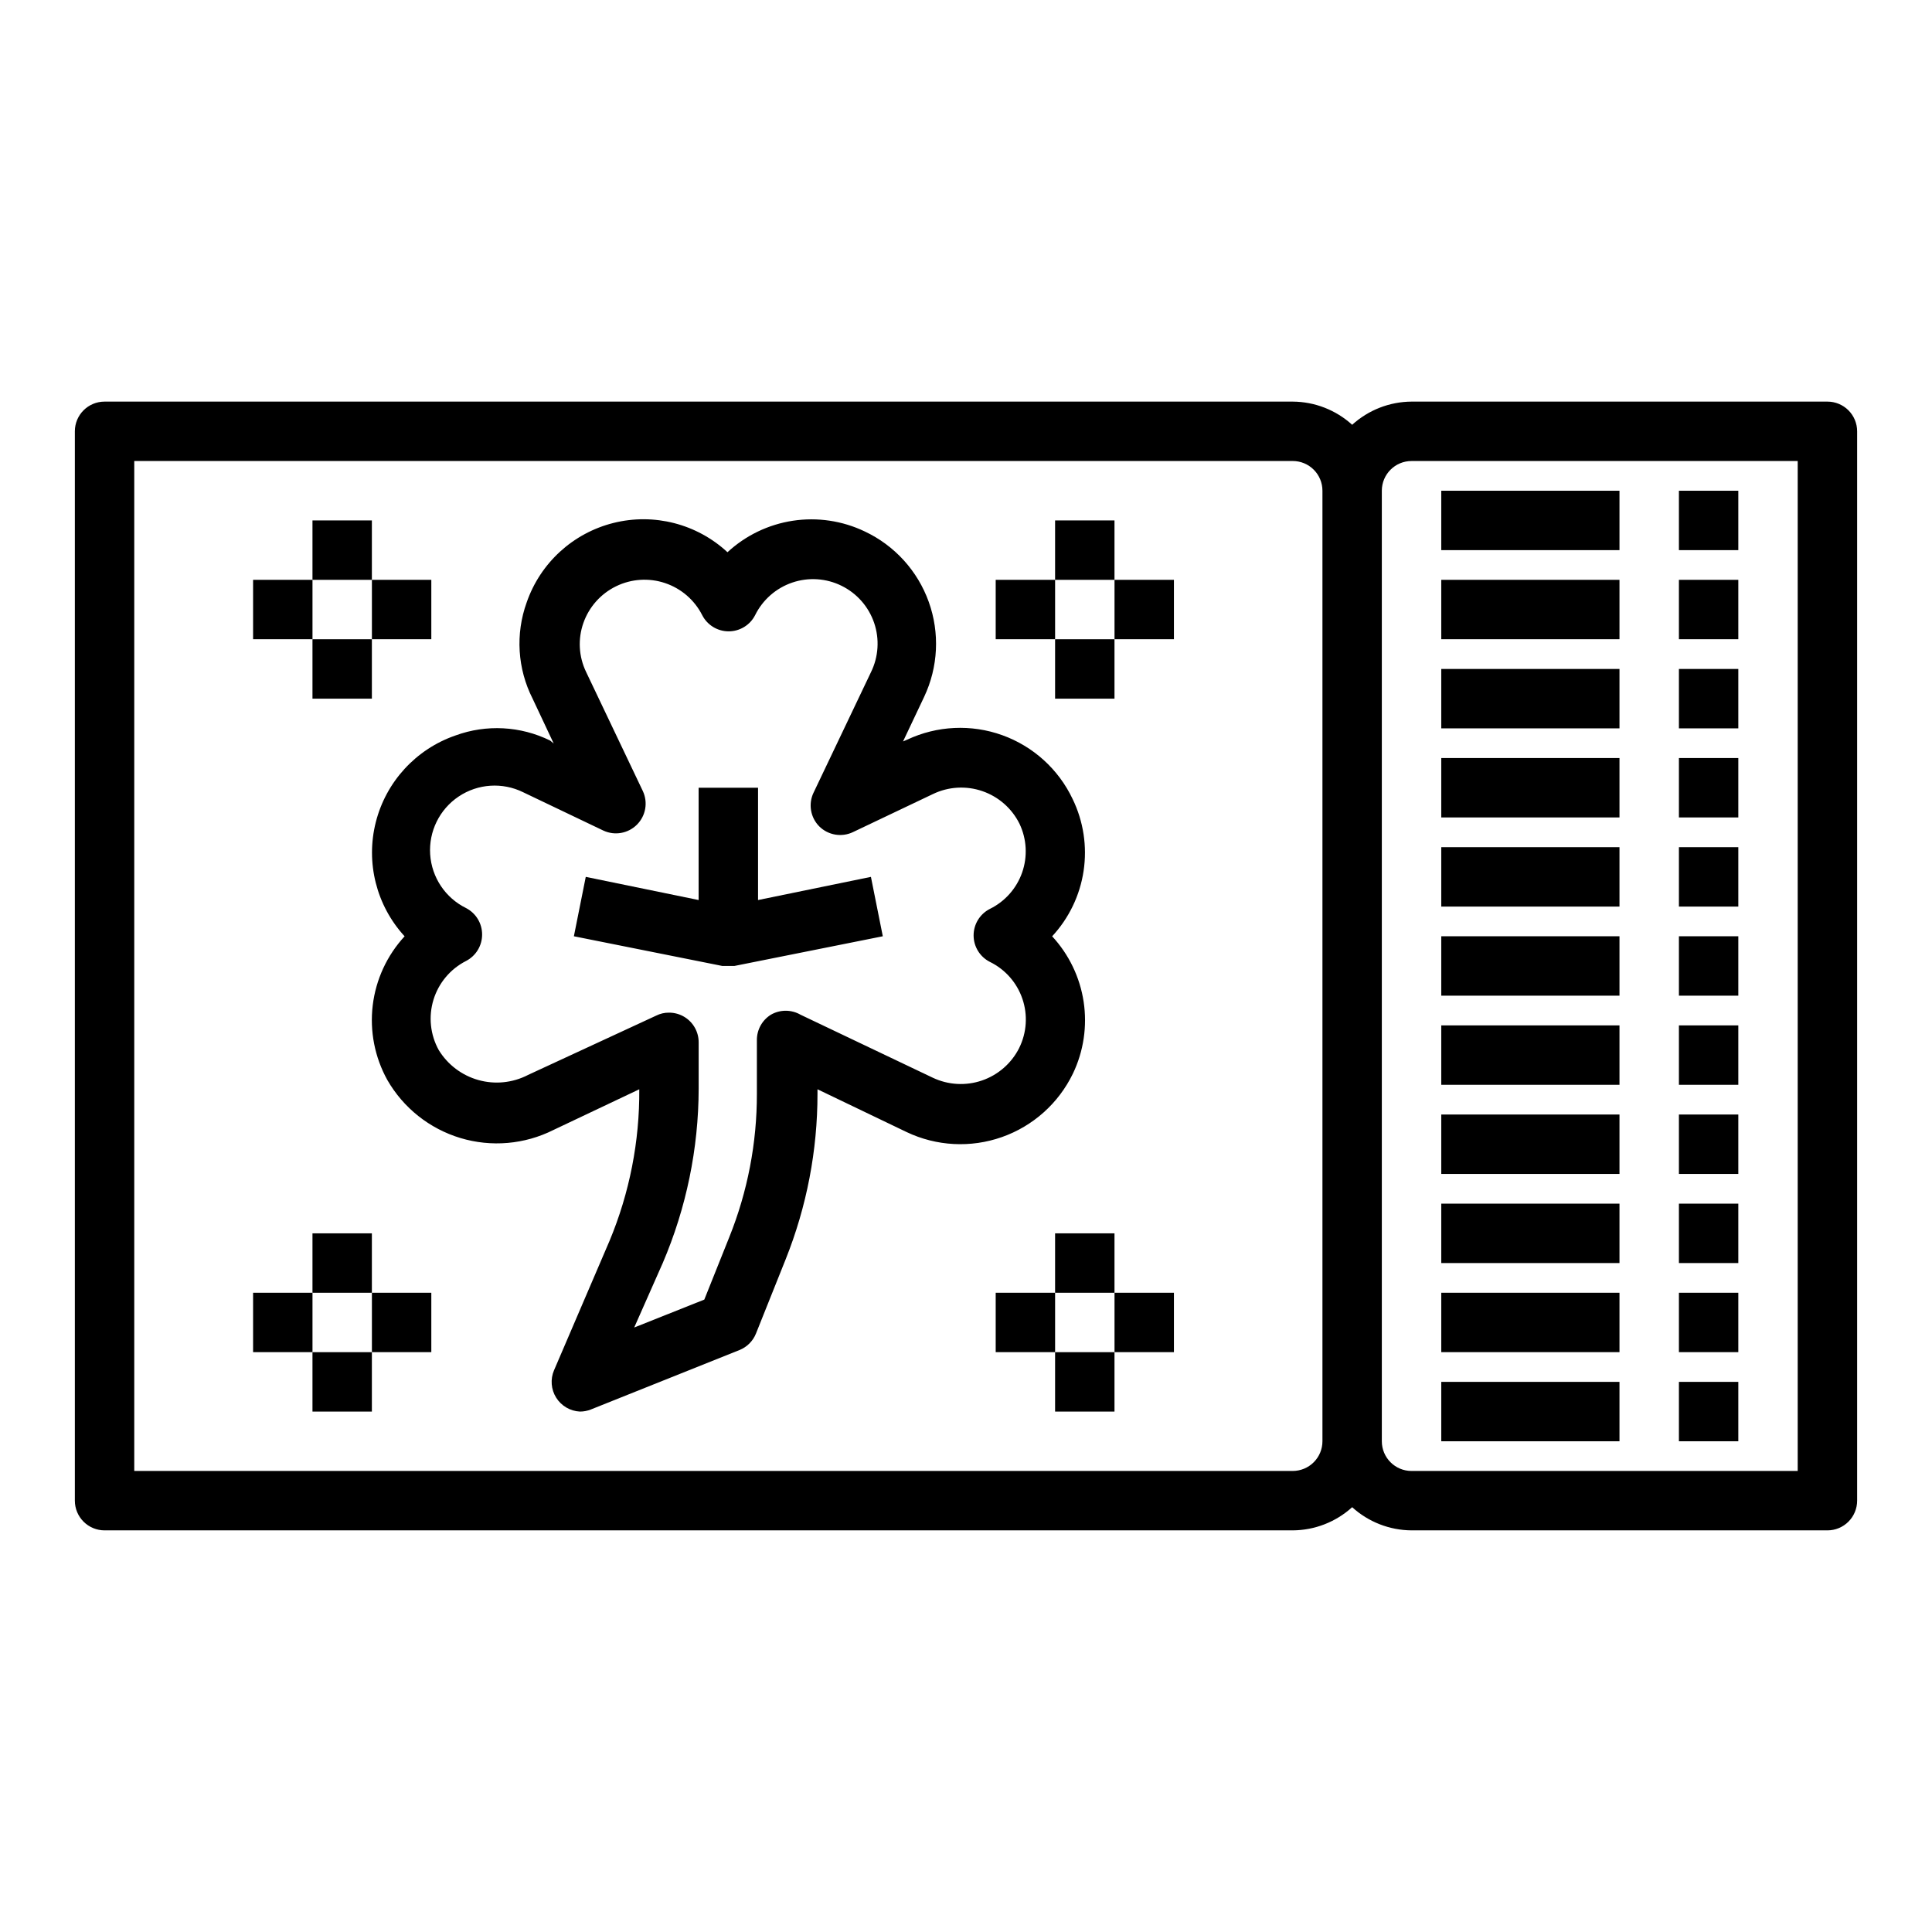
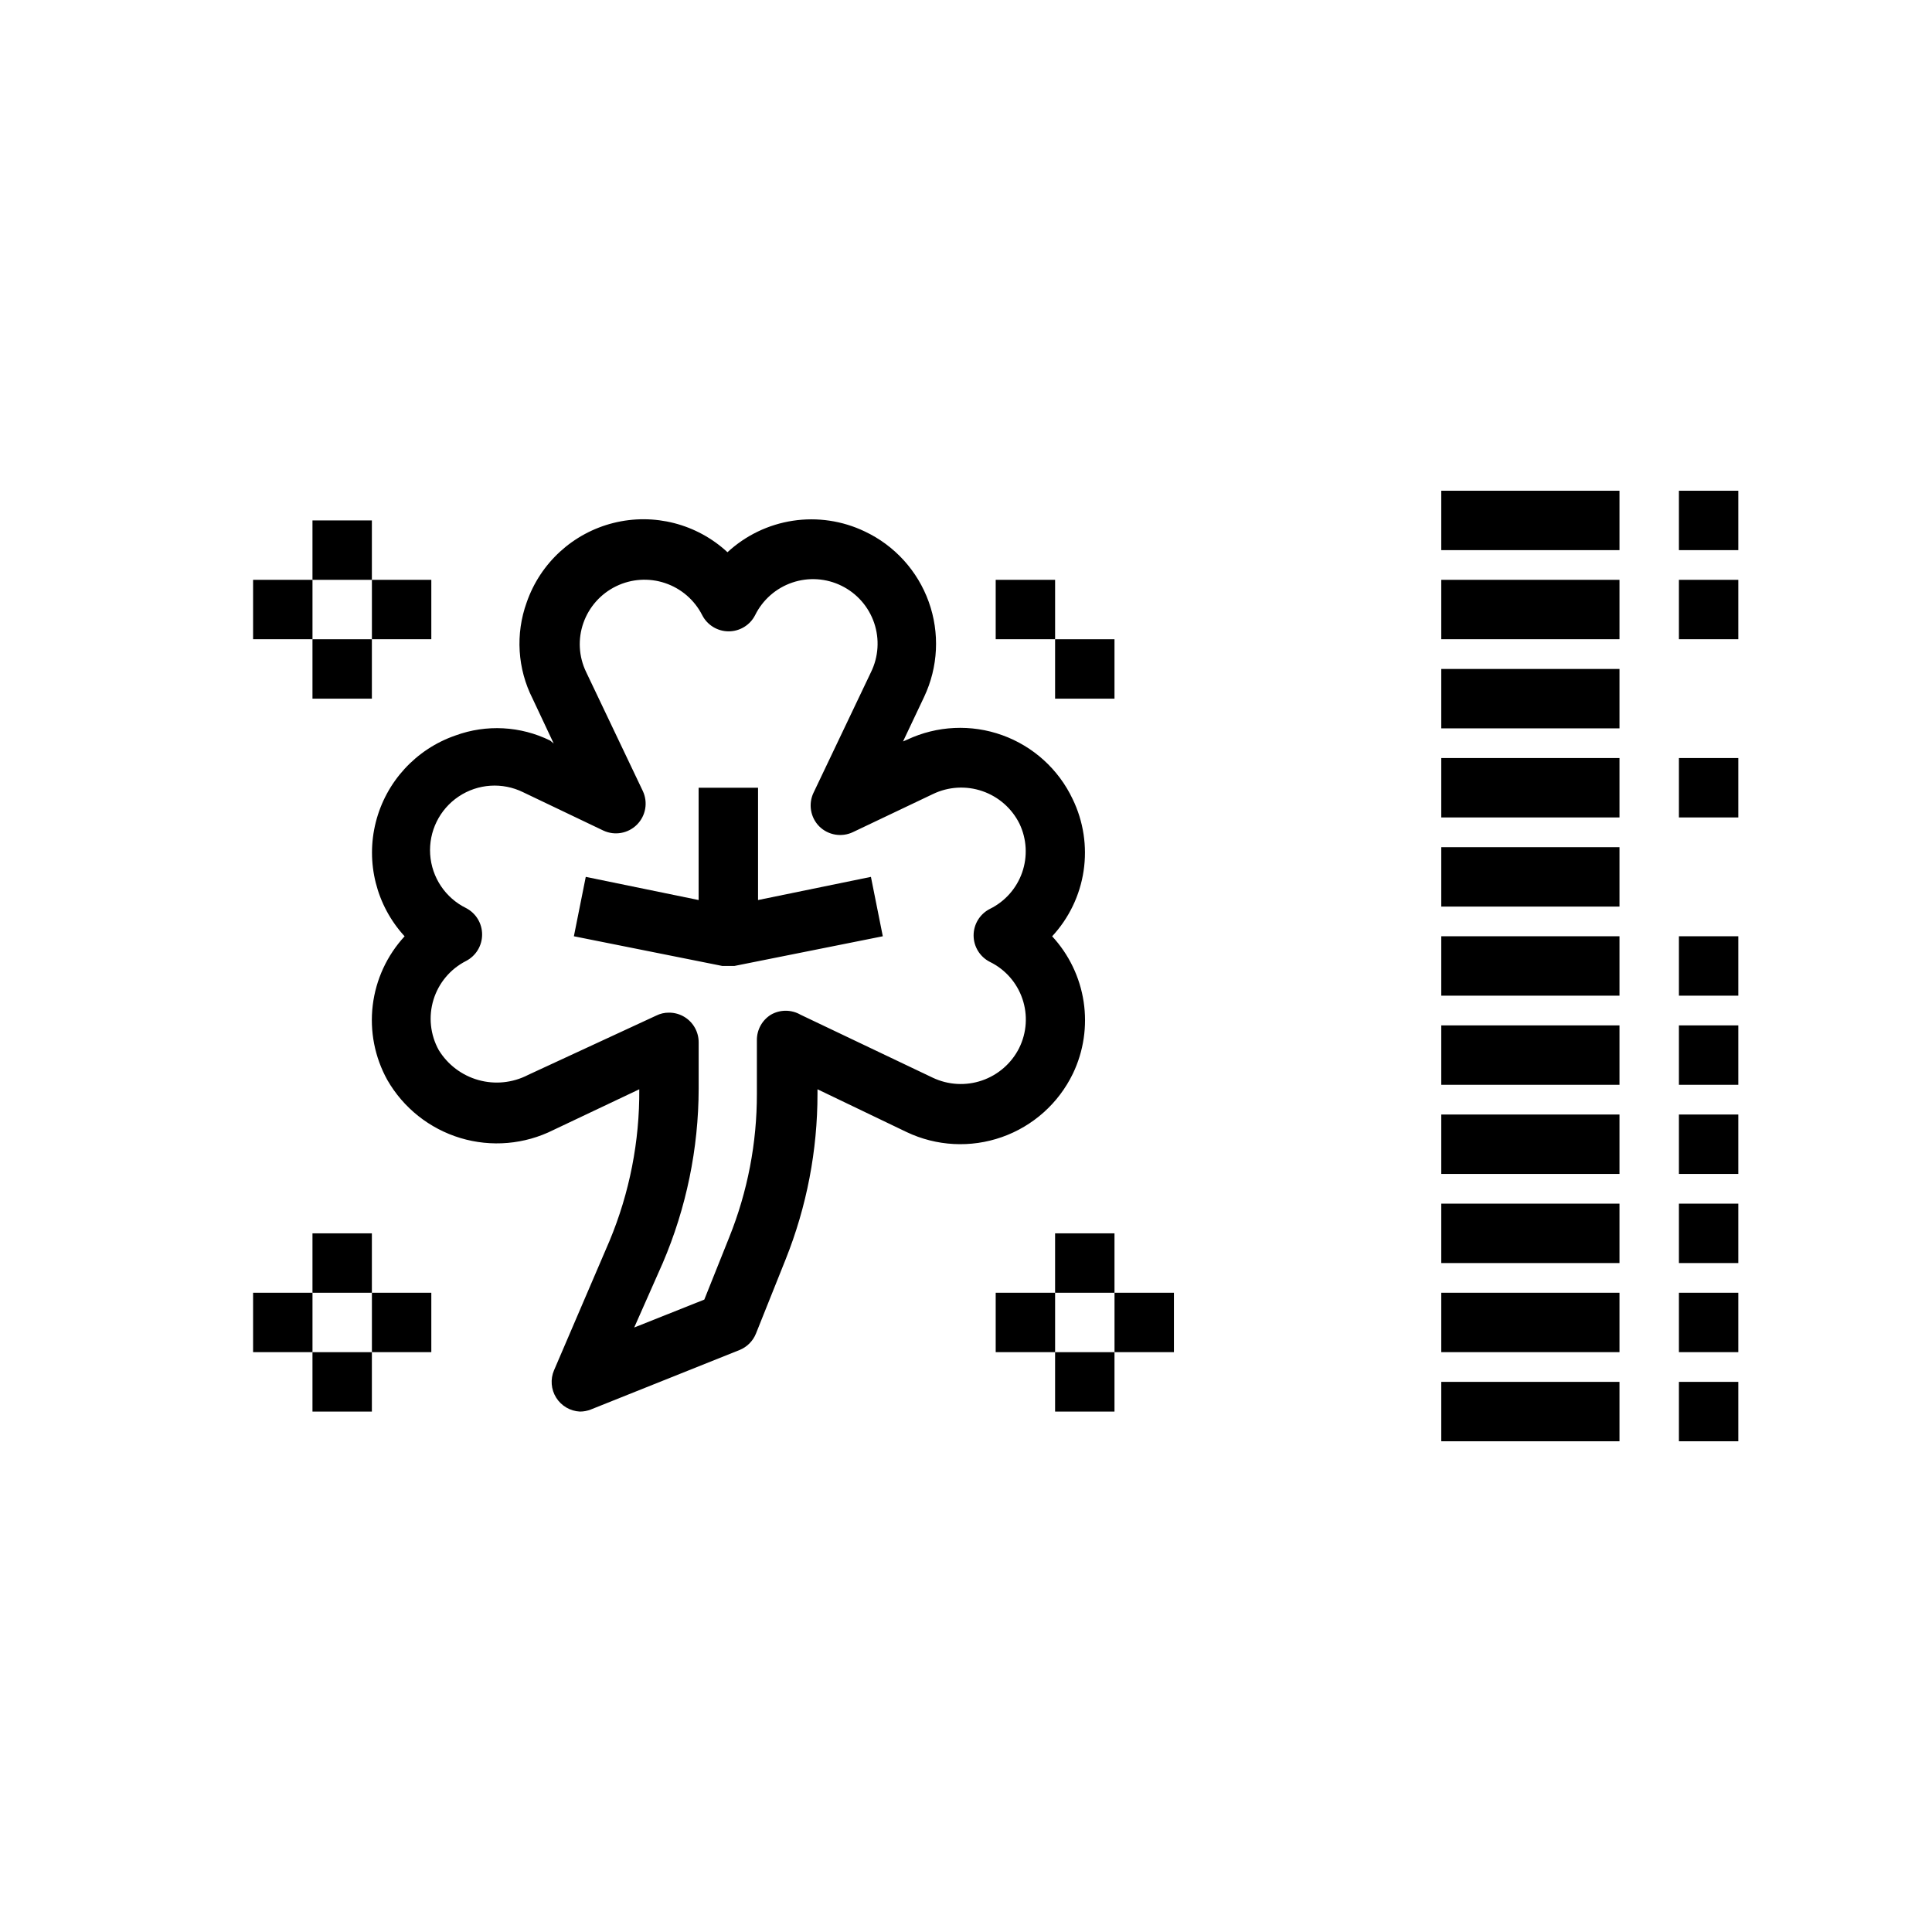
<svg xmlns="http://www.w3.org/2000/svg" fill="#000000" width="800px" height="800px" version="1.1" viewBox="144 144 512 512">
  <g>
-     <path d="m628.29 250.43h-110.21c-5.824 0.035-11.434 2.223-15.742 6.141-4.312-3.918-9.918-6.106-15.746-6.141h-314.88c-4.348 0-7.875 3.523-7.875 7.871v283.39c0 2.086 0.832 4.09 2.309 5.566 1.477 1.477 3.477 2.305 5.566 2.305h314.88c5.828-0.035 11.434-2.223 15.746-6.141 4.309 3.918 9.918 6.106 15.742 6.141h110.21c2.086 0 4.09-0.828 5.566-2.305 1.473-1.477 2.305-3.481 2.305-5.566v-283.39c0-2.086-0.832-4.09-2.305-5.566-1.477-1.477-3.481-2.305-5.566-2.305zm-141.7 283.39h-307.01v-267.65h307.01c2.09 0 4.09 0.828 5.566 2.305 1.477 1.477 2.305 3.477 2.305 5.566v251.9c0 2.09-0.828 4.09-2.305 5.566s-3.477 2.309-5.566 2.309zm133.82 0h-102.34c-4.348 0-7.871-3.527-7.871-7.875v-251.9c0-4.348 3.523-7.871 7.871-7.871h102.34z" />
    <path d="m428.34 428.5c2.832-5.918 3.816-12.547 2.836-19.031-0.984-6.484-3.891-12.523-8.344-17.34 4.461-4.809 7.367-10.855 8.336-17.344s-0.043-13.117-2.906-19.023c-3.734-7.894-10.449-13.984-18.668-16.938-8.219-2.949-17.273-2.523-25.18 1.195l-1.102 0.473 5.59-11.809c3.738-7.902 4.18-16.965 1.223-25.191-2.953-8.227-9.059-14.938-16.965-18.656-5.918-2.832-12.547-3.816-19.031-2.836-6.484 0.984-12.527 3.891-17.34 8.344-8.113-7.523-19.477-10.441-30.207-7.758-10.734 2.684-19.391 10.605-23.008 21.062-3.016 8.355-2.445 17.586 1.574 25.504l5.59 11.887-0.945-0.785c-7.836-3.859-16.91-4.344-25.109-1.34-10.453 3.617-18.383 12.254-21.098 22.977-2.711 10.723 0.156 22.09 7.637 30.238-4.672 5.066-7.629 11.473-8.449 18.312-0.82 6.84 0.539 13.766 3.883 19.789 4.258 7.406 11.191 12.902 19.371 15.363 8.184 2.457 16.996 1.695 24.633-2.137l22.75-10.785c0.105 13.773-2.574 27.43-7.871 40.148l-14.719 34.32h-0.004c-1.004 2.367-0.793 5.078 0.574 7.258 1.363 2.18 3.707 3.555 6.277 3.684 0.996 0.004 1.984-0.184 2.91-0.551l39.359-15.742c2.016-0.801 3.609-2.394 4.41-4.41l7.871-19.68c5.57-13.945 8.43-28.828 8.422-43.848v-1.18l23.617 11.336c7.906 3.762 16.98 4.242 25.242 1.336 8.258-2.902 15.031-8.961 18.84-16.844zm-14.25-6.769h0.004c-2.031 4.043-5.566 7.133-9.848 8.605-4.281 1.473-8.973 1.207-13.059-0.734l-35.031-16.688c-2.438-1.406-5.438-1.406-7.871 0-2.309 1.441-3.707 3.969-3.703 6.691v14.246c0.023 13.027-2.461 25.938-7.32 38.023l-6.613 16.531-18.578 7.398 7.559-17.082c6.25-14.605 9.492-30.32 9.523-46.207v-12.281c0.008-2.719-1.391-5.25-3.699-6.691-1.25-0.777-2.695-1.188-4.172-1.18-1.176-0.012-2.336 0.258-3.383 0.785l-34.008 15.742v0.004c-4.047 2.078-8.727 2.555-13.105 1.328s-8.137-4.062-10.512-7.941c-2.258-4.074-2.762-8.895-1.395-13.348 1.367-4.453 4.484-8.16 8.637-10.27 2.617-1.355 4.258-4.059 4.25-7.008 0.008-2.945-1.633-5.648-4.25-7.004-5.484-2.699-9.109-8.121-9.516-14.219-0.402-6.102 2.477-11.953 7.559-15.352 5.078-3.398 11.586-3.832 17.07-1.133l21.254 10.156h0.004c3 1.41 6.562 0.785 8.906-1.559 2.348-2.348 2.969-5.91 1.562-8.91l-15.035-31.566c-1.957-4.062-2.215-8.738-0.711-12.988 1.5-4.25 4.613-7.738 8.66-9.711 4.051-1.977 8.715-2.281 12.984-0.844 4.273 1.434 7.809 4.488 9.844 8.508 1.348 2.629 4.055 4.281 7.008 4.281 2.953 0 5.66-1.652 7.004-4.281 2.008-4.074 5.547-7.18 9.84-8.641 4.297-1.465 9-1.16 13.07 0.848 4.07 2.004 7.18 5.543 8.641 9.84 1.461 4.293 1.156 8.996-0.848 13.066l-15.191 31.883h-0.004c-1.453 3.004-0.855 6.602 1.496 8.973 2.371 2.352 5.969 2.953 8.977 1.496l21.176-10.078c4.086-1.961 8.781-2.238 13.066-0.762 4.289 1.473 7.824 4.574 9.84 8.637 1.93 4.043 2.184 8.684 0.711 12.914-1.477 4.231-4.559 7.707-8.582 9.676-2.629 1.348-4.285 4.055-4.285 7.008s1.656 5.66 4.285 7.004c4.07 1.984 7.184 5.508 8.645 9.797 1.465 4.285 1.156 8.977-0.852 13.035z" />
    <path d="m344.89 382.52v-29.758h-15.746v29.758l-29.91-6.141-3.148 15.742 39.359 7.871h3.148l39.359-7.871-3.148-15.742z" />
    <path d="m226.81 313.41h15.742v15.742h-15.742z" />
    <path d="m211.07 297.66h15.742v15.742h-15.742z" />
    <path d="m242.56 297.66h15.742v15.742h-15.742z" />
    <path d="m226.81 281.92h15.742v15.742h-15.742z" />
    <path d="m226.81 502.34h15.742v15.742h-15.742z" />
    <path d="m211.07 486.59h15.742v15.742h-15.742z" />
    <path d="m242.56 486.59h15.742v15.742h-15.742z" />
    <path d="m226.81 470.85h15.742v15.742h-15.742z" />
    <path d="m423.61 313.41h15.742v15.742h-15.742z" />
-     <path d="m439.36 297.66h15.742v15.742h-15.742z" />
    <path d="m407.87 297.66h15.742v15.742h-15.742z" />
-     <path d="m423.61 281.92h15.742v15.742h-15.742z" />
    <path d="m423.61 502.34h15.742v15.742h-15.742z" />
    <path d="m439.36 486.59h15.742v15.742h-15.742z" />
    <path d="m407.87 486.59h15.742v15.742h-15.742z" />
    <path d="m423.61 470.85h15.742v15.742h-15.742z" />
    <path d="m525.95 274.05h47.23v15.742h-47.23z" />
    <path d="m588.93 274.05h15.742v15.742h-15.742z" />
    <path d="m525.95 439.36h47.23v15.742h-47.23z" />
    <path d="m525.95 462.98h47.23v15.742h-47.23z" />
    <path d="m525.95 486.59h47.23v15.742h-47.23z" />
    <path d="m588.93 439.36h15.742v15.742h-15.742z" />
    <path d="m588.93 462.98h15.742v15.742h-15.742z" />
    <path d="m588.93 486.59h15.742v15.742h-15.742z" />
    <path d="m525.95 510.21h47.23v15.742h-47.23z" />
    <path d="m588.93 510.21h15.742v15.742h-15.742z" />
    <path d="m525.95 368.51h47.23v15.742h-47.23z" />
    <path d="m525.95 392.12h47.23v15.742h-47.23z" />
    <path d="m525.95 415.74h47.23v15.742h-47.23z" />
-     <path d="m588.93 368.51h15.742v15.742h-15.742z" />
    <path d="m588.93 392.12h15.742v15.742h-15.742z" />
    <path d="m588.93 415.74h15.742v15.742h-15.742z" />
    <path d="m525.95 297.66h47.23v15.742h-47.23z" />
    <path d="m525.95 321.28h47.23v15.742h-47.23z" />
    <path d="m525.95 344.89h47.23v15.742h-47.23z" />
    <path d="m588.93 297.66h15.742v15.742h-15.742z" />
-     <path d="m588.93 321.28h15.742v15.742h-15.742z" />
    <path d="m588.93 344.89h15.742v15.742h-15.742z" />
  </g>
</svg>